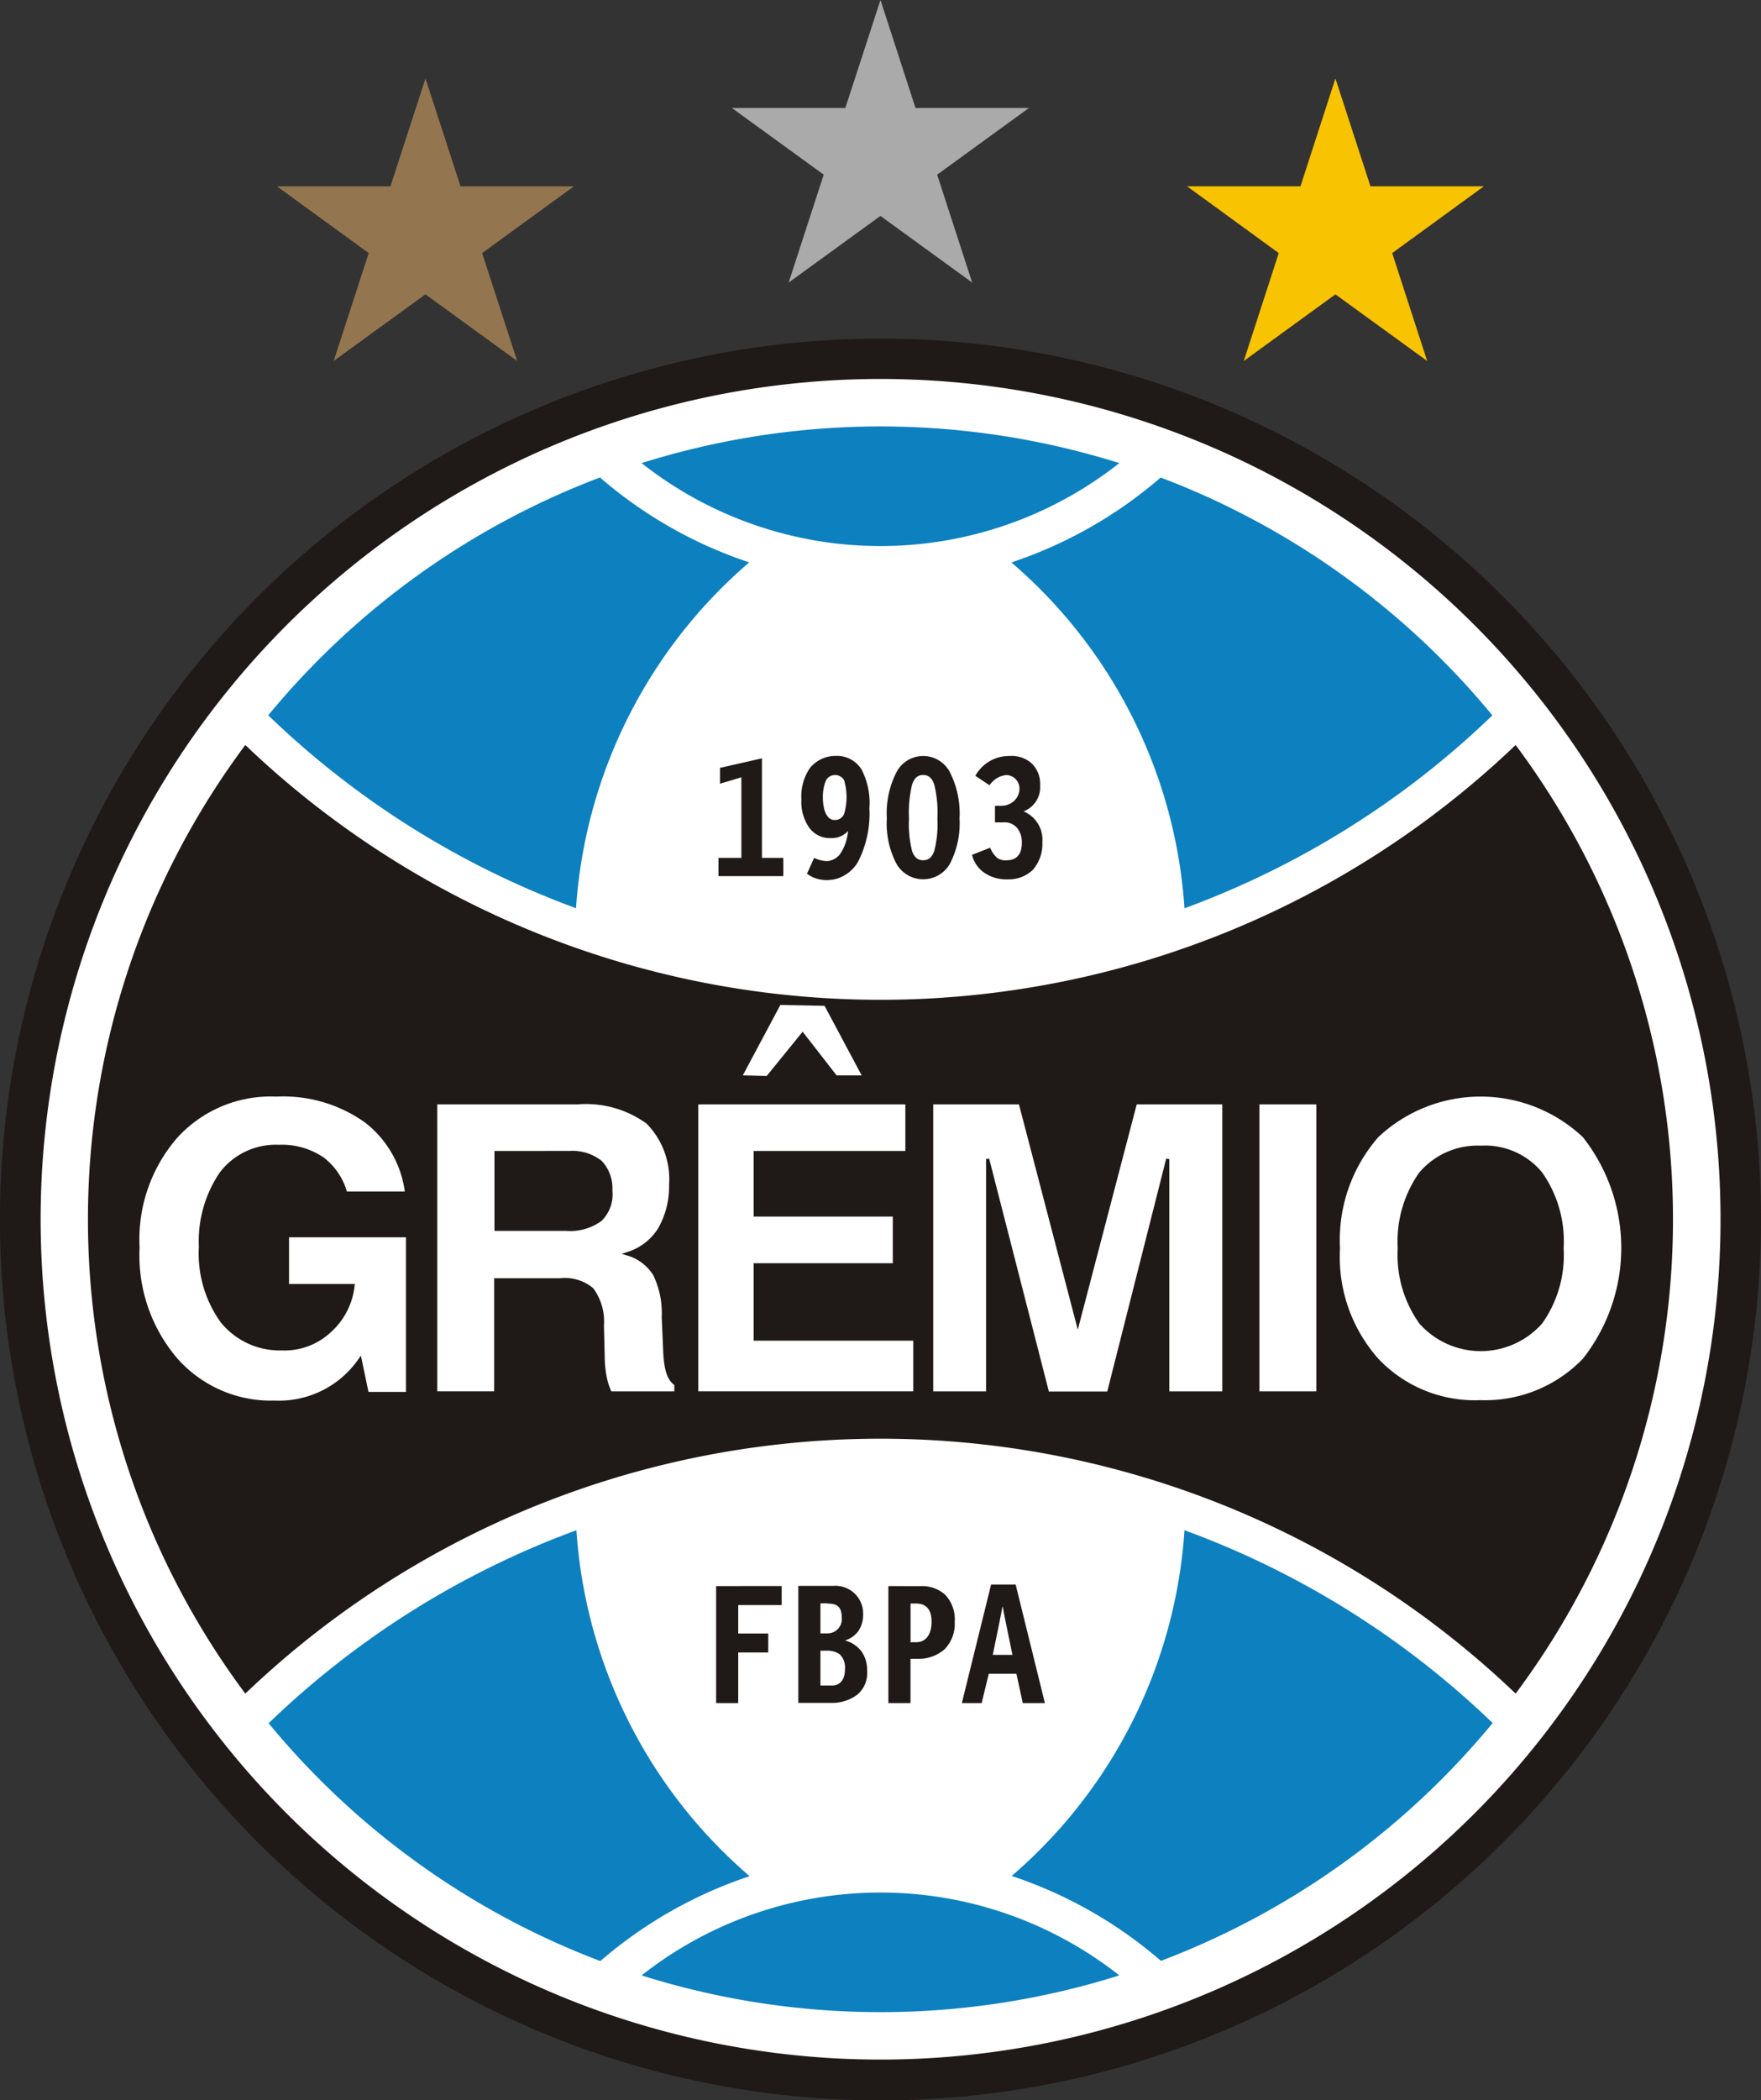
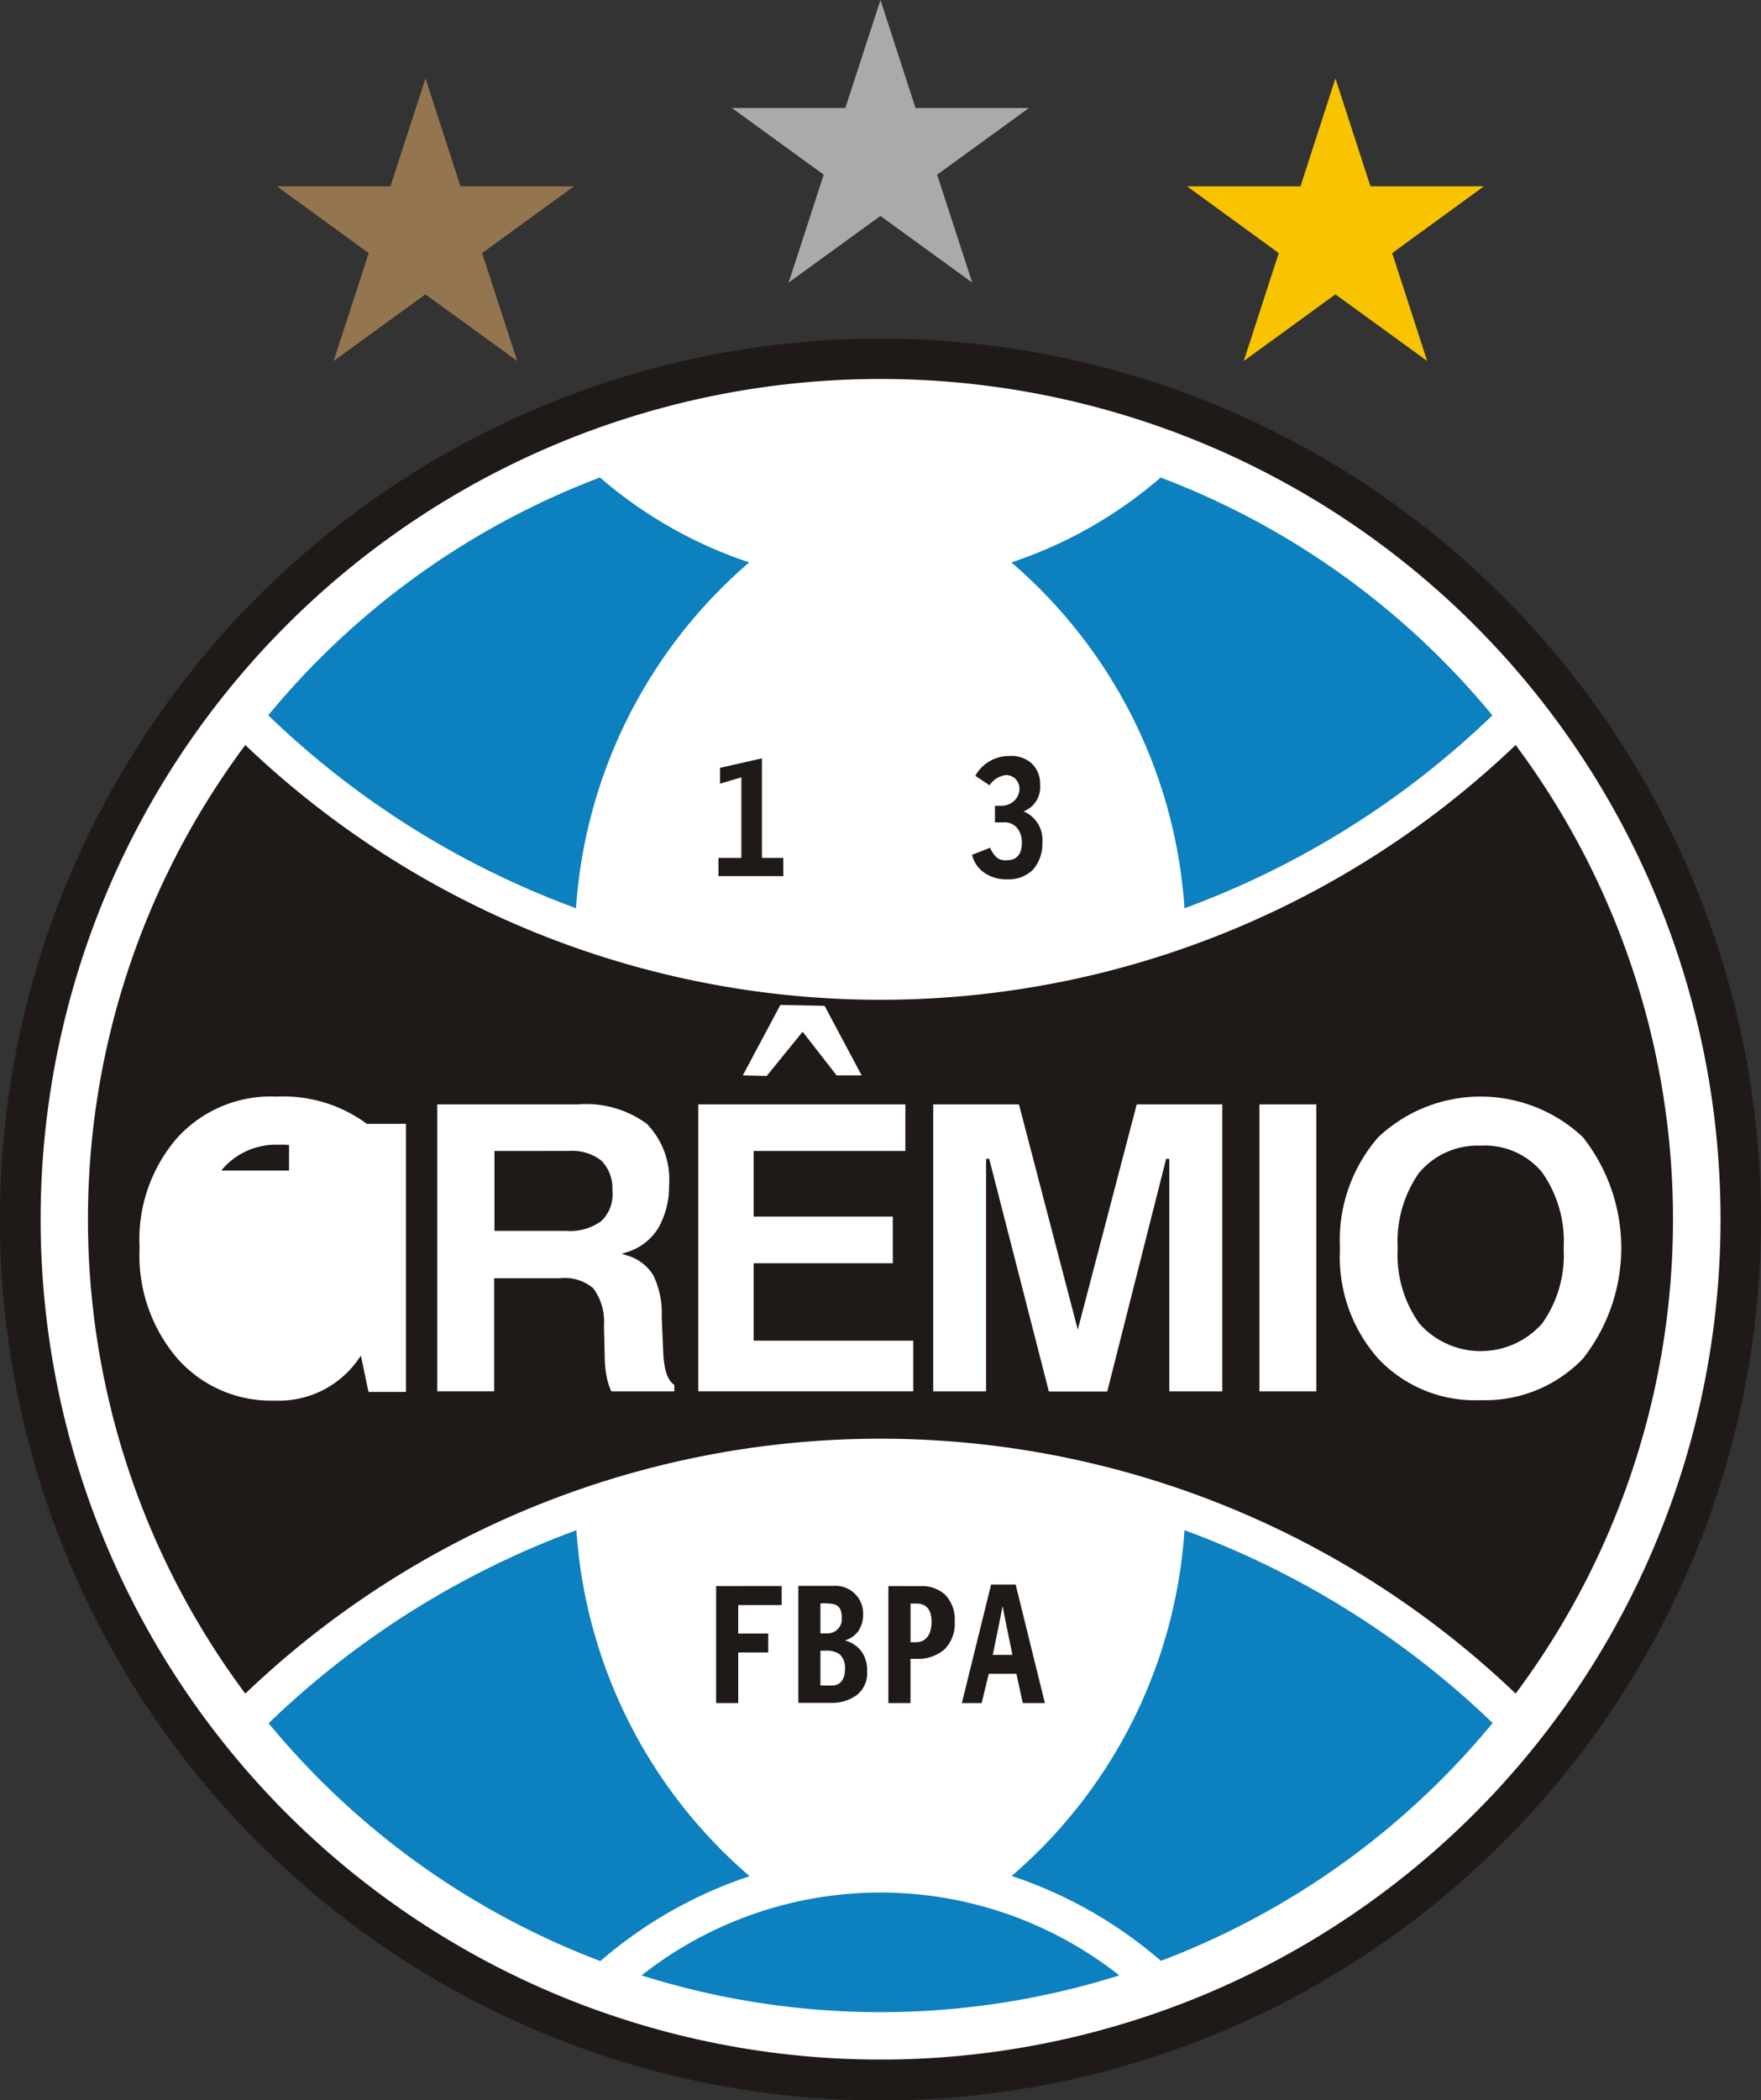
<svg xmlns="http://www.w3.org/2000/svg" width="31.853" height="37.972" viewBox="0 0 31.853 37.972">
  <rect x="0" y="0" width="31.853" height="37.972" fill="#333333" stroke="none" />
  <g id="Layer_1" data-name="Layer 1" transform="translate(-41.324 -113.434)">
    <path id="path9" d="M73.177,225.4a15.927,15.927,0,1,1-15.927-15.927A15.927,15.927,0,0,1,73.177,225.4Z" transform="translate(0 -89.917)" fill="#1f1a17" />
    <path id="path11" d="M83.218,236.169a15.193,15.193,0,1,1-15.193-15.193A15.194,15.194,0,0,1,83.218,236.169Z" transform="translate(-10.773 -100.69)" fill="#fff" />
    <path id="path13" d="M223.465,651.978a14.38,14.38,0,0,0,8.641,0,6.979,6.979,0,0,0-8.641,0Z" transform="translate(-170.536 -502.828)" fill="#0d80bf" />
-     <path id="path15" d="M232.106,235.109a14.416,14.416,0,0,0-8.641,0,6.973,6.973,0,0,0,8.641,0Z" transform="translate(-170.536 -113.302)" fill="#0d80bf" />
    <path id="path17" d="M331.644,256.754a15.92,15.92,0,0,0,5.569-3.488,14.371,14.371,0,0,0-6-4.3,7.972,7.972,0,0,1-2.7,1.535A9.025,9.025,0,0,1,331.644,256.754Z" transform="translate(-268.895 -126.898)" fill="#0d80bf" />
    <path id="path19" d="M126.276,250.5a7.964,7.964,0,0,1-2.7-1.535,14.371,14.371,0,0,0-6,4.3,15.912,15.912,0,0,0,5.567,3.488A9.039,9.039,0,0,1,126.276,250.5Z" transform="translate(-71.4 -126.898)" fill="#0d80bf" />
    <path id="path21" d="M123.15,547.668a15.916,15.916,0,0,0-5.567,3.49,14.368,14.368,0,0,0,6,4.3,7.964,7.964,0,0,1,2.7-1.535A9.039,9.039,0,0,1,123.15,547.668Z" transform="translate(-71.4 -406.567)" fill="#0d80bf" />
    <path id="path23" d="M331.644,547.668a9.025,9.025,0,0,1-3.126,6.251,7.971,7.971,0,0,1,2.7,1.535,14.368,14.368,0,0,0,6-4.3A15.924,15.924,0,0,0,331.644,547.668Z" transform="translate(-268.895 -406.567)" fill="#0d80bf" />
    <path id="path25" d="M92.125,341.99a14.342,14.342,0,0,0,0-17.151,16.63,16.63,0,0,1-22.978,0,14.342,14.342,0,0,0,0,17.151,16.625,16.625,0,0,1,22.978,0Z" transform="translate(-23.386 -197.935)" fill="#1f1a17" />
    <path id="path27" d="M318.244,328.966a.468.468,0,0,0,.3-.472.517.517,0,0,0-.143-.386.542.542,0,0,0-.414-.143.694.694,0,0,0-.615.358l.257.171a.417.417,0,0,1,.3-.185.244.244,0,0,1,.241.241.3.3,0,0,1-.1.229.342.342,0,0,1-.243.086h-.1v.3h.143a.3.3,0,0,1,.257.1.408.408,0,0,1,.086.271c0,.268-.159.314-.273.314a.256.256,0,0,1-.171-.042.467.467,0,0,1-.129-.185l-.328.129a.548.548,0,0,0,.229.328.7.7,0,0,0,.414.115.624.624,0,0,0,.456-.171.708.708,0,0,0,.173-.5A.554.554,0,0,0,318.244,328.966Z" transform="translate(-258.406 -200.862)" fill="#1f1a17" />
-     <path id="path29" d="M270.084,328.907a1.92,1.92,0,0,1-.2.959.665.665,0,0,1-.43.328.763.763,0,0,1-.157.014.575.575,0,0,1-.342-.115l.129-.286a.579.579,0,0,0,.227.058.316.316,0,0,0,.243-.129.866.866,0,0,0,.143-.416.391.391,0,0,1-.314.129.461.461,0,0,1-.386-.185.811.811,0,0,1-.143-.515.9.9,0,0,1,.157-.571.6.6,0,0,1,.442-.215h.016a.524.524,0,0,1,.471.243A1.309,1.309,0,0,1,270.084,328.907Zm-.629.215a.176.176,0,0,0,.173-.115,1.089,1.089,0,0,0,0-.6.187.187,0,0,0-.33,0,.765.765,0,0,0-.056.3C269.241,328.915,269.3,329.122,269.454,329.122Z" transform="translate(-213.034 -200.862)" fill="#1f1a17" />
    <path id="path31" d="M245.317,328.8v.286l.386-.115v1.457h-.414v.33h1.172v-.33h-.386v-1.8Z" transform="translate(-190.969 -201.483)" fill="#1f1a17" />
    <path id="path33" d="M315.356,563.075h-.444l-.529,2.143h.358l.129-.529h.5l.115.529h.4Zm-.414,1.272.129-.629.046-.243h.005l.044.229.132.643Z" transform="translate(-255.661 -420.992)" fill="#1f1a17" />
    <path id="path35" d="M244.625,563.517v2.115h.4v-.915h.543v-.342h-.543v-.515h.786v-.344Z" transform="translate(-190.348 -421.406)" fill="#1f1a17" />
    <path id="path37" d="M252.882,398.608s.767.014.8.016c.016.028.629,1.179.671,1.258H253.9l-.615-.79-.65.8-.432-.011Z" transform="translate(-197.443 -267.004)" fill="#fff" />
    <path id="path39" d="M422.425,429.4a2.769,2.769,0,0,1-.693-1.995,2.827,2.827,0,0,1,.693-2.011,2.7,2.7,0,0,1,3.7,0,3.236,3.236,0,0,1,0,4.006h0a2.451,2.451,0,0,1-1.85.749A2.4,2.4,0,0,1,422.425,429.4Zm.744-3.371a2.16,2.16,0,0,0-.393,1.376,2.129,2.129,0,0,0,.393,1.361,1.485,1.485,0,0,0,2.217,0,2.129,2.129,0,0,0,.391-1.361,2.16,2.16,0,0,0-.391-1.376h0a1.34,1.34,0,0,0-1.109-.481A1.38,1.38,0,0,0,423.168,426.032Z" transform="translate(-356.17 -291.4)" fill="#fff" />
    <path id="path41" d="M399.886,426.9v5.188h-1.029V426.9Z" transform="translate(-334.753 -293.498)" fill="#fff" />
    <path id="path43" d="M311.429,426.9v5.188h-.959v-4.2l-.056-.007-1.066,4.21h-1.056c-.011-.042-1.08-4.21-1.08-4.21l-.056.007v4.2H306.2V426.9h1.551c.011.042,1.064,4.073,1.064,4.073s1.056-4.031,1.066-4.073Z" transform="translate(-247.996 -293.498)" fill="#fff" />
    <path id="path45" d="M243.308,426.9v.842h-2.744v1.186h2.517v.844h-2.517v1.4h2.887v.915h-3.888V426.9Z" transform="translate(-185.608 -293.498)" fill="#fff" />
    <path id="path47" d="M168.074,426.9a1.864,1.864,0,0,1,1.253.349,1.435,1.435,0,0,1,.405,1.109,1.521,1.521,0,0,1-.2.786,1.01,1.01,0,0,1-.571.43l-.085.028.085.026a.828.828,0,0,1,.485.36,1.571,1.571,0,0,1,.153.758l.028.643c.016.324.079.5.2.583v.116h-1.139a1.043,1.043,0,0,1-.074-.215,1.877,1.877,0,0,1-.046-.414l-.014-.559a1.011,1.011,0,0,0-.194-.677.8.8,0,0,0-.606-.18h-1.186v2.044h-1.029V426.9Zm-1.472.842h-.028v1.445h1.3a.958.958,0,0,0,.633-.178.667.667,0,0,0,.2-.552.722.722,0,0,0-.194-.536.85.85,0,0,0-.578-.18Z" transform="translate(-116.306 -293.498)" fill="#fff" />
-     <path id="path49" d="M81.639,429.391a2.864,2.864,0,0,1-.679-2,2.8,2.8,0,0,1,.679-1.983,2.284,2.284,0,0,1,1.794-.747,2.551,2.551,0,0,1,1.6.465,1.9,1.9,0,0,1,.724,1.25H84.709a1.191,1.191,0,0,0-.414-.61,1.339,1.339,0,0,0-.818-.234,1.271,1.271,0,0,0-1.066.5v0a2.209,2.209,0,0,0-.379,1.346,2.129,2.129,0,0,0,.393,1.361,1.37,1.37,0,0,0,1.109.511,1.221,1.221,0,0,0,.878-.323,1.314,1.314,0,0,0,.437-.844l.005-.034H83.663v-.844h2.115V430H85.1l-.137-.656-.037.053a1.75,1.75,0,0,1-1.521.76A2.259,2.259,0,0,1,81.639,429.391Z" transform="translate(-37.111 -291.4)" fill="#fff" />
+     <path id="path49" d="M81.639,429.391a2.864,2.864,0,0,1-.679-2,2.8,2.8,0,0,1,.679-1.983,2.284,2.284,0,0,1,1.794-.747,2.551,2.551,0,0,1,1.6.465,1.9,1.9,0,0,1,.724,1.25H84.709a1.191,1.191,0,0,0-.414-.61,1.339,1.339,0,0,0-.818-.234,1.271,1.271,0,0,0-1.066.5v0l.005-.034H83.663v-.844h2.115V430H85.1l-.137-.656-.037.053a1.75,1.75,0,0,1-1.521.76A2.259,2.259,0,0,1,81.639,429.391Z" transform="translate(-37.111 -291.4)" fill="#fff" />
    <path id="path51" d="M251.819,113.434l.634,1.953h2.051l-1.66,1.205.634,1.951-1.66-1.205-1.66,1.205.634-1.951-1.66-1.205h2.051Z" transform="translate(-194.569 0)" fill="#abaaaa" />
    <path id="path53" d="M122.647,135.7l.634,1.951h2.051l-1.66,1.207.634,1.951-1.66-1.205-1.66,1.205.634-1.951-1.66-1.207h2.053Z" transform="translate(-73.627 -20.848)" fill="#93754f" />
    <path id="path55" d="M380.99,135.7l.634,1.951h2.051l-1.658,1.207.633,1.951-1.66-1.205-1.658,1.205.633-1.951-1.658-1.207h2.051Z" transform="translate(-315.511 -20.848)" fill="#f8c300" />
    <path id="path57" d="M268.787,564.5a.55.55,0,0,1,.3.2.582.582,0,0,1,.1.358.5.5,0,0,1-.185.428.759.759,0,0,1-.449.143h-.61v-2.115h.629a.5.5,0,0,1,.543.515.529.529,0,0,1-.085.3A.466.466,0,0,1,268.787,564.5Zm-.315-.671h-.129v.543h.129a.258.258,0,0,0,.257-.286C268.728,563.884,268.637,563.833,268.471,563.833Zm.315,1.186a.335.335,0,0,0-.093-.263.385.385,0,0,0-.236-.067h-.115v.629h.21C268.654,565.318,268.787,565.255,268.787,565.019Z" transform="translate(-212.179 -421.406)" fill="#1f1a17" />
    <path id="path59" d="M293.528,563.517v2.115h.4v-.8h.185a.72.72,0,0,0,.43-.171.657.657,0,0,0,.185-.5.649.649,0,0,0-.171-.486.619.619,0,0,0-.444-.157Zm.781.643c0,.245-.111.372-.28.372h-.1v-.7h.1C294.175,563.833,294.309,563.9,294.309,564.16Z" transform="translate(-236.135 -421.406)" fill="#1f1a17" />
-     <path id="path61" d="M293.256,328.264a1.634,1.634,0,0,0-.171.83,1.574,1.574,0,0,0,.171.814.557.557,0,0,0,.973,0,1.592,1.592,0,0,0,.171-.814,1.653,1.653,0,0,0-.171-.83.545.545,0,0,0-.973,0Zm.744.83a1.962,1.962,0,0,1-.058.592c-.042.109-.1.164-.2.164s-.159-.055-.2-.164a2.035,2.035,0,0,1-.056-.592,2.179,2.179,0,0,1,.056-.615c.042-.115.1-.171.2-.171s.159.056.2.171A2.1,2.1,0,0,1,294,329.094Z" transform="translate(-235.72 -200.862)" fill="#1f1a17" />
  </g>
</svg>